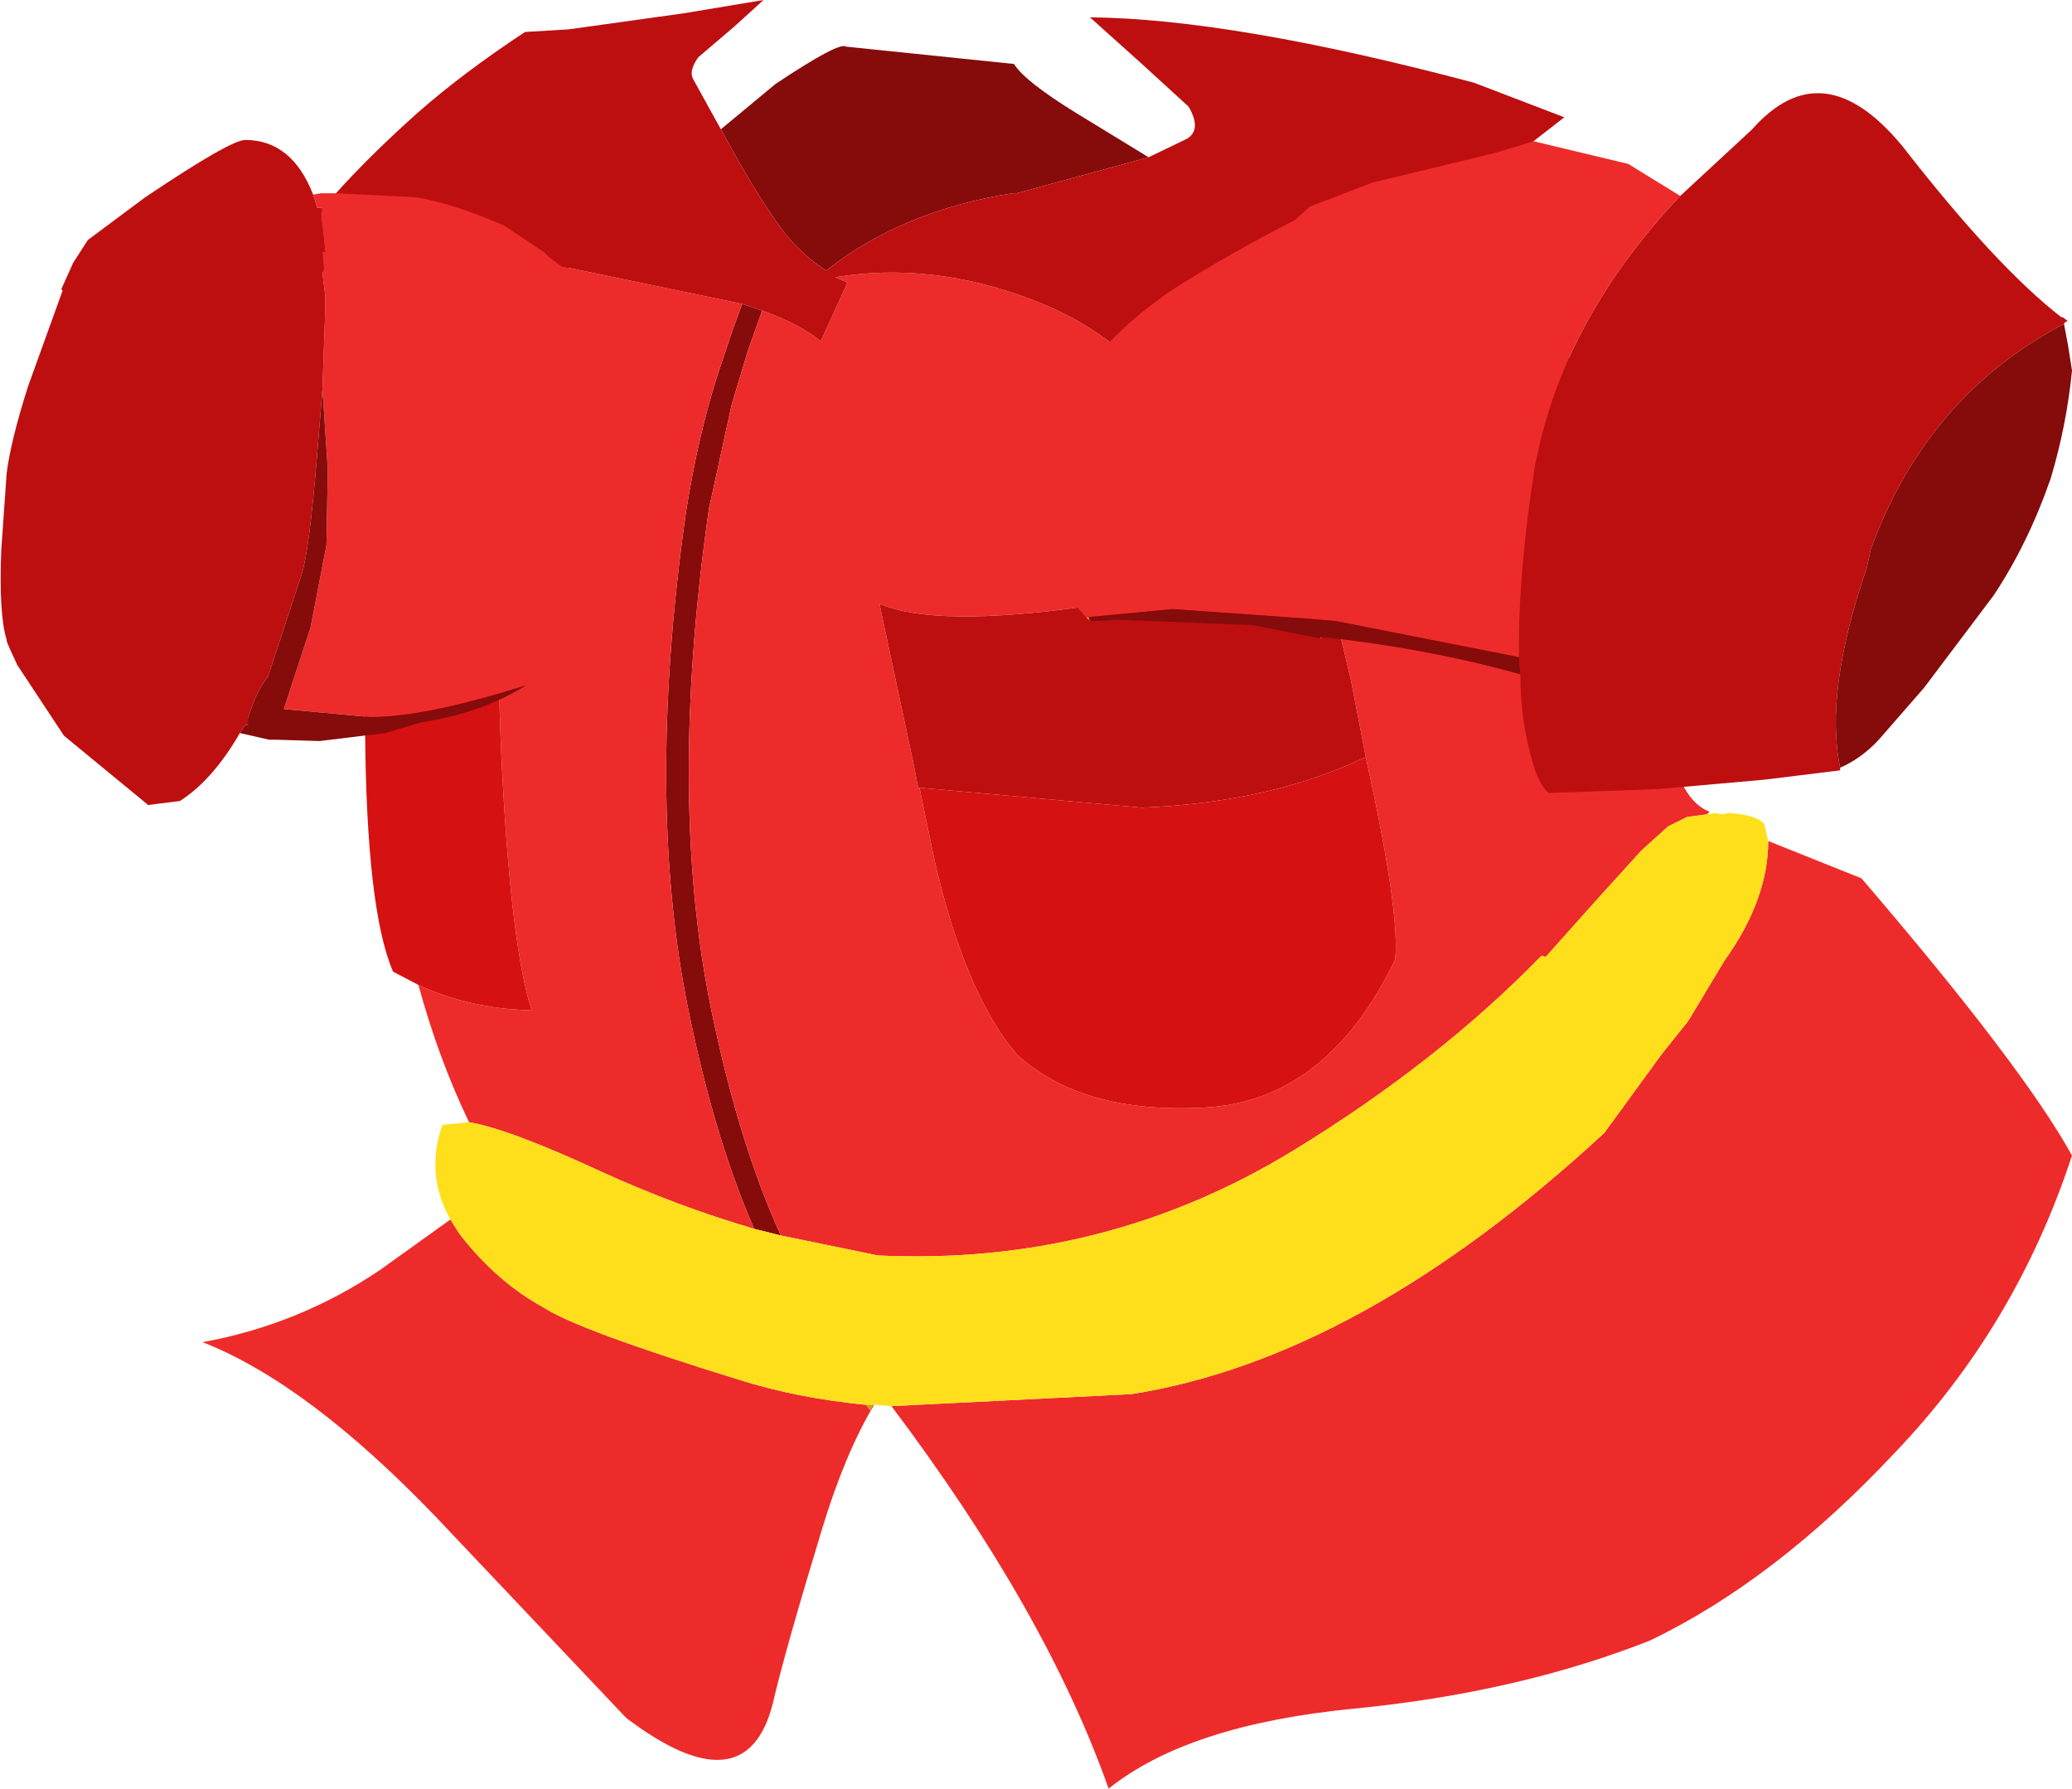
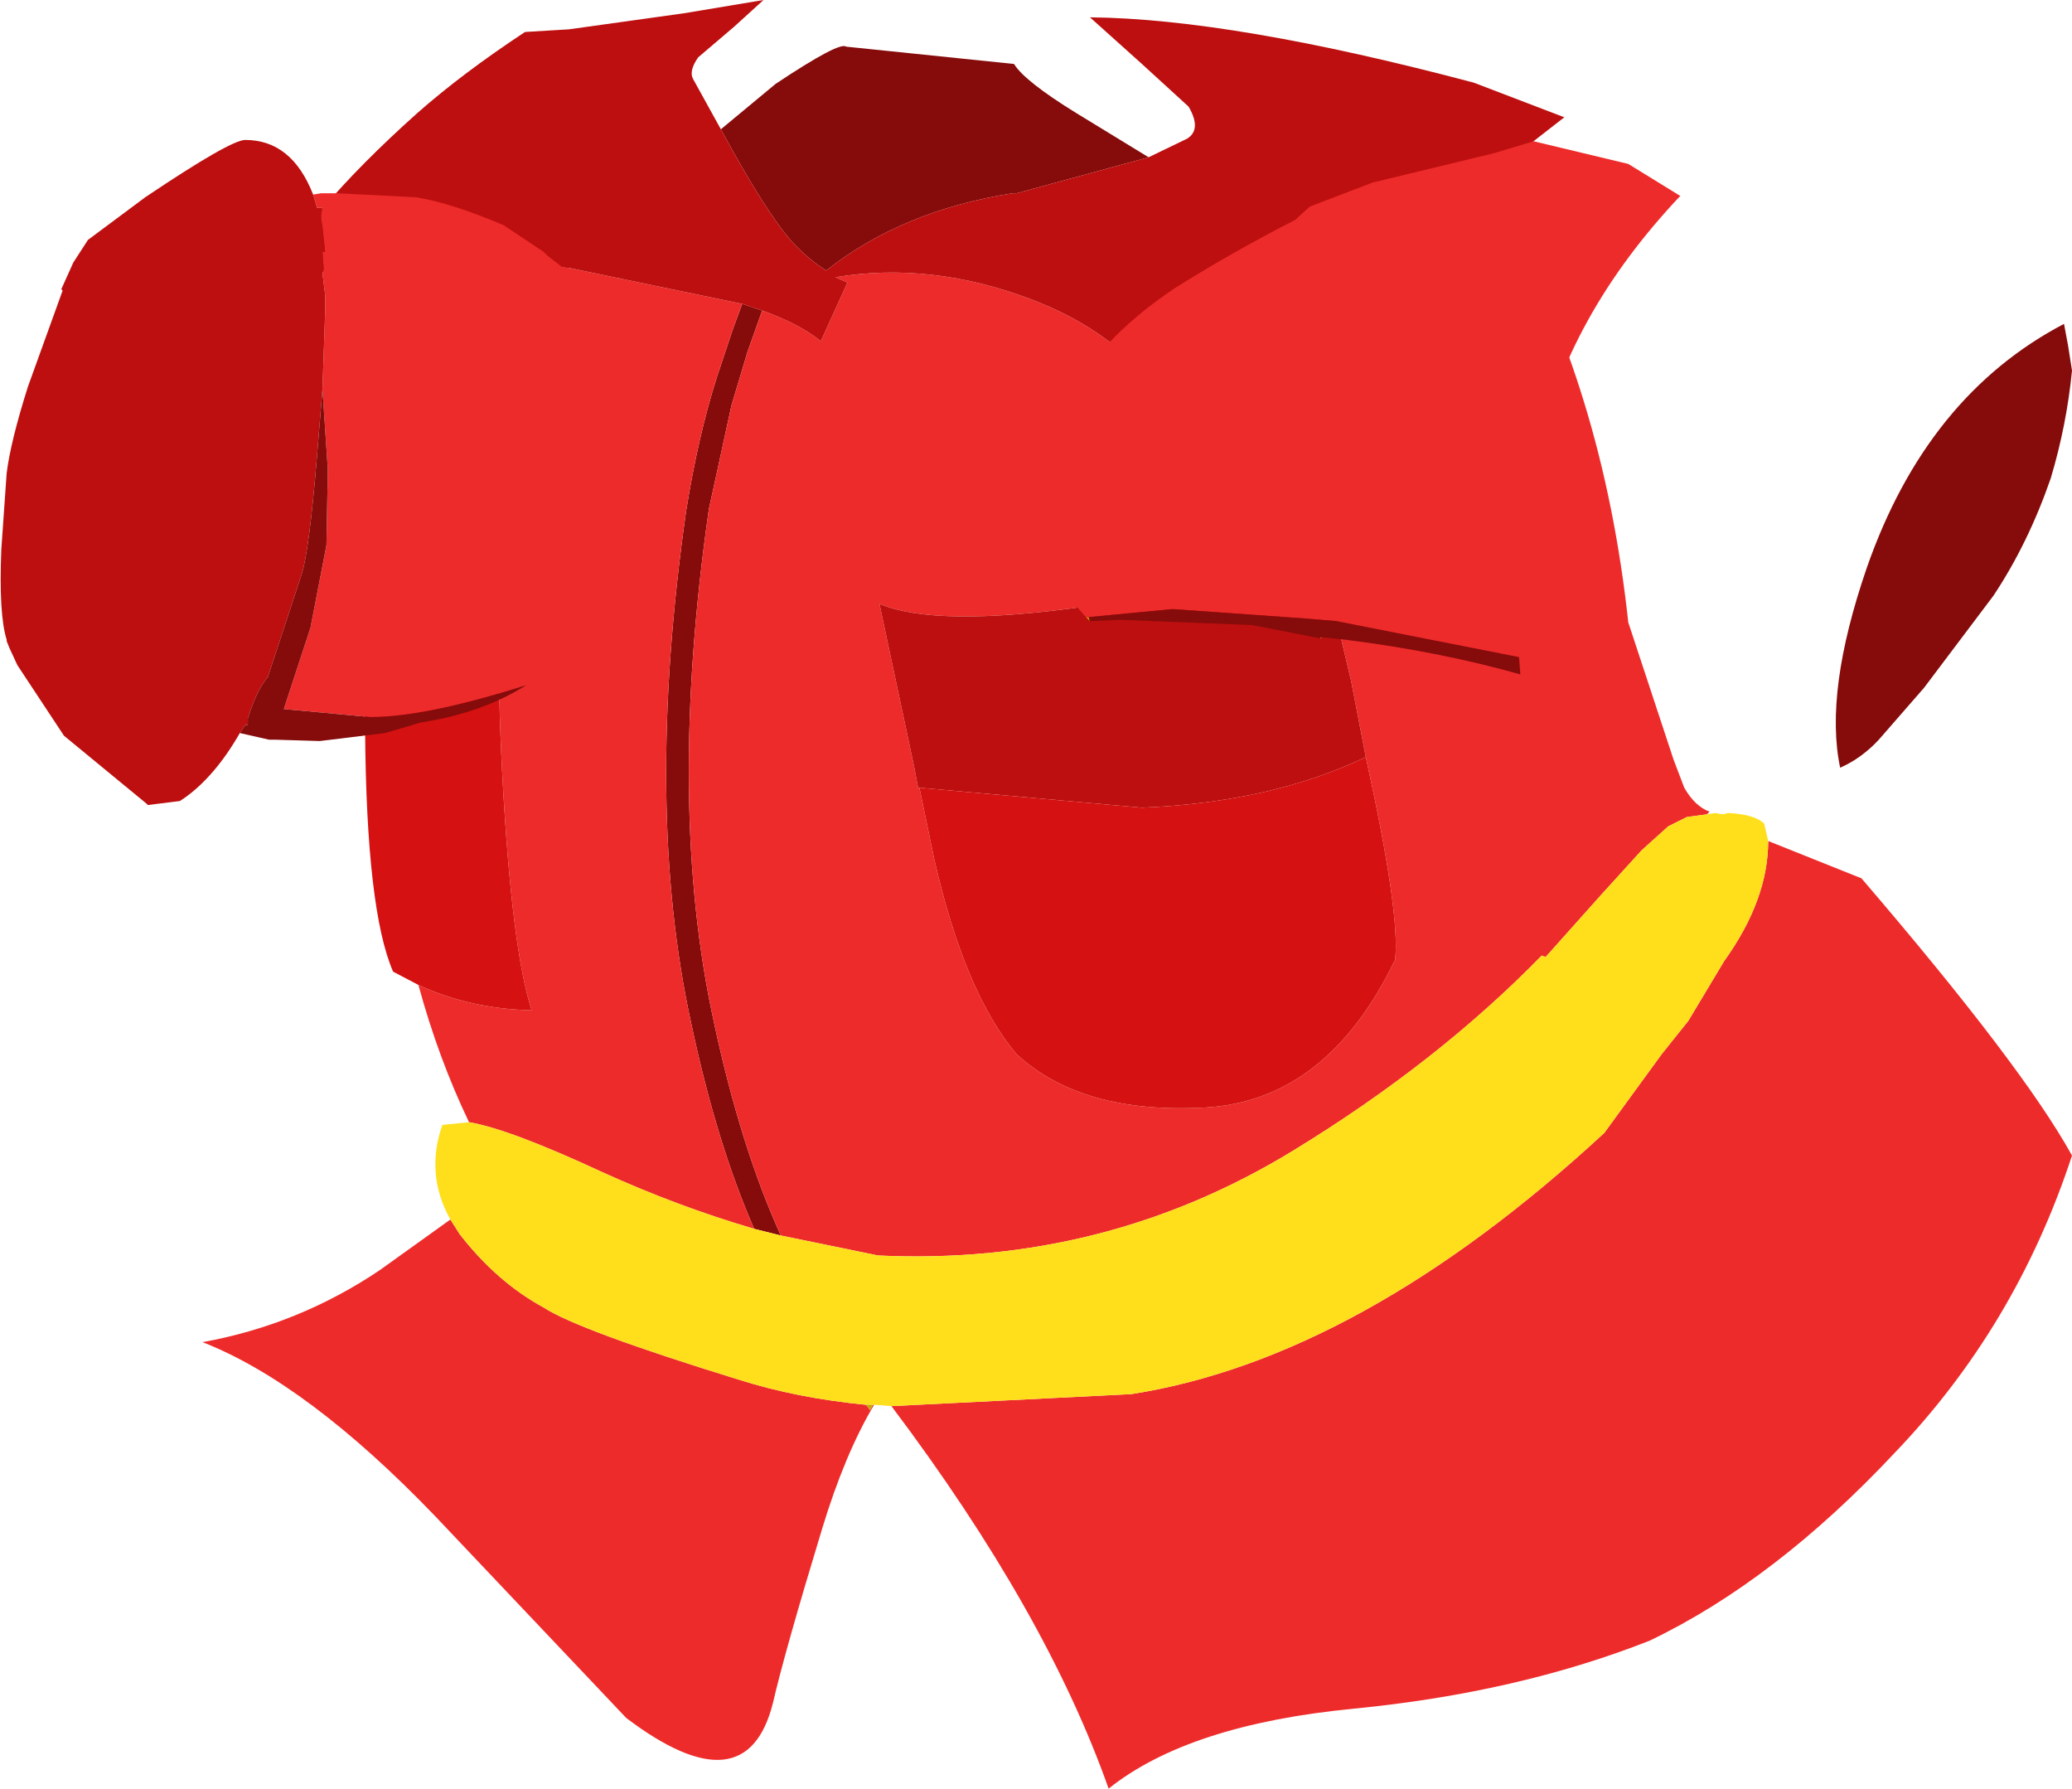
<svg xmlns="http://www.w3.org/2000/svg" height="67.1px" width="77.75px">
  <g transform="matrix(1.0, 0.0, 0.0, 1.0, 0.0, 0.0)">
    <path d="M14.5 16.5 L15.15 14.35 Q15.8 12.25 16.95 9.75 L15.65 13.55 Q15.25 15.1 15.0 16.8 L14.5 16.5 M27.05 4.85 L29.1 3.15 Q31.5 1.55 31.75 1.75 L38.05 2.4 Q38.45 3.05 40.4 4.25 L43.1 5.9 38.15 7.25 38.1 7.25 38.0 7.25 Q33.85 7.9 31.0 10.15 30.3 9.7 29.75 9.1 L29.7 9.05 Q28.7 7.9 27.05 4.85 M28.6 11.65 L28.05 13.2 27.45 15.2 26.6 19.1 Q25.0 30.25 26.8 38.4 27.8 43.05 29.3 46.35 L28.3 46.1 Q26.9 42.9 25.95 38.45 24.15 30.3 25.75 19.15 26.2 16.35 26.9 14.15 L27.5 12.35 27.85 11.4 28.6 11.65" fill="#860b0b" fill-rule="evenodd" stroke="none" />
    <path d="M55.55 6.85 L56.35 7.85 Q60.15 14.55 61.1 23.35 L62.8 28.5 63.2 29.55 Q63.6 30.25 64.15 30.45 L64.05 30.55 63.3 30.65 62.6 31.0 61.6 31.9 60.1 33.55 58.0 35.9 57.85 35.85 Q53.95 39.85 48.55 43.15 41.45 47.5 32.95 47.1 L29.3 46.35 Q27.8 43.05 26.8 38.4 25.0 30.25 26.6 19.1 L27.45 15.2 28.05 13.2 28.6 11.65 Q30.0 12.15 30.8 12.8 L31.8 10.6 31.35 10.4 Q34.95 9.8 38.75 11.25 41.35 12.25 42.9 14.0 L43.05 14.2 Q43.9 15.25 44.4 16.6 46.05 13.9 48.6 11.65 51.25 9.2 54.9 7.2 L55.55 6.85 M66.35 31.55 L69.85 32.95 Q75.9 40.0 77.75 43.35 75.65 49.75 71.1 54.5 66.6 59.3 61.9 61.55 56.95 63.5 50.8 64.1 44.6 64.7 41.6 67.1 39.25 60.45 33.45 52.75 L42.45 52.3 Q51.05 50.95 60.2 42.5 L62.35 39.55 63.35 38.3 64.7 36.05 Q66.35 33.75 66.35 31.55 M32.8 52.7 Q31.7 54.55 30.85 57.35 29.45 61.95 29.0 63.9 28.0 67.85 23.5 64.45 L16.35 56.9 Q11.55 51.9 7.6 50.35 11.2 49.7 14.25 47.65 L16.9 45.75 17.25 46.3 Q18.65 48.1 20.4 49.05 21.7 49.9 27.7 51.75 29.9 52.45 32.5 52.7 L32.65 52.9 32.75 52.7 32.8 52.7 M17.6 42.1 Q16.45 39.7 15.7 36.95 17.65 37.85 19.95 37.9 19.2 35.6 18.85 29.1 18.5 22.65 19.1 18.8 18.0 18.5 16.35 17.55 L15.0 16.8 Q15.25 15.1 15.65 13.55 L16.95 9.75 21.35 10.05 27.85 11.4 27.5 12.35 26.9 14.15 Q26.2 16.35 25.75 19.15 24.15 30.3 25.95 38.45 26.9 42.9 28.3 46.1 25.4 45.25 22.55 43.95 19.1 42.35 17.6 42.1 M51.25 28.4 L50.7 25.55 50.25 23.65 Q50.0 22.5 50.05 20.85 L45.1 22.0 40.75 22.75 Q35.1 23.55 33.0 22.65 L34.3 28.75 34.45 29.55 34.5 29.55 35.05 32.2 Q36.2 37.25 38.15 39.55 40.6 41.8 45.2 41.55 49.8 41.3 52.35 36.0 52.55 34.3 51.25 28.4" fill="#ee2b2b" fill-rule="evenodd" stroke="none" />
    <path d="M16.95 9.75 Q12.8 9.7 10.05 10.85 11.4 8.05 15.65 4.25 17.35 2.75 19.7 1.2 L21.35 1.1 25.65 0.5 28.65 0.0 27.55 1.0 26.2 2.15 Q25.85 2.65 26.0 2.95 L27.05 4.85 Q28.7 7.9 29.7 9.05 L29.75 9.1 Q30.3 9.7 31.0 10.15 33.85 7.9 38.0 7.25 L38.1 7.25 38.15 7.25 43.1 5.9 44.55 5.2 Q45.1 4.85 44.6 4.0 L42.85 2.4 40.9 0.65 Q46.25 0.7 55.3 3.1 L58.7 4.4 55.55 6.85 54.9 7.2 Q51.25 9.2 48.6 11.65 46.05 13.9 44.4 16.6 43.9 15.25 43.05 14.2 L42.9 14.0 Q41.35 12.25 38.75 11.25 34.95 9.8 31.35 10.4 L31.8 10.6 30.8 12.8 Q30.0 12.15 28.6 11.65 L27.85 11.4 21.35 10.05 16.95 9.75 M34.5 29.55 L34.45 29.55 34.3 28.75 33.0 22.65 Q35.1 23.55 40.75 22.75 L45.1 22.0 50.05 20.85 Q50.0 22.5 50.25 23.65 L50.7 25.55 51.25 28.4 Q47.7 30.1 42.85 30.3 L34.5 29.55" fill="#bd0f0f" fill-rule="evenodd" stroke="none" />
    <path d="M15.7 36.95 L14.75 36.45 Q13.75 34.15 13.7 27.4 13.65 22.75 14.1 19.3 L14.3 17.6 14.45 16.85 14.5 16.55 14.5 16.5 15.0 16.8 16.35 17.55 Q18.0 18.5 19.1 18.8 18.5 22.65 18.85 29.1 19.2 35.6 19.95 37.9 17.65 37.85 15.7 36.95 M34.5 29.55 L42.85 30.3 Q47.7 30.1 51.25 28.4 52.55 34.3 52.35 36.0 49.8 41.3 45.2 41.55 40.6 41.8 38.15 39.55 36.2 37.25 35.05 32.2 L34.5 29.55" fill="#d51111" fill-rule="evenodd" stroke="none" />
    <path d="M64.05 30.55 L64.35 30.5 64.65 30.55 64.85 30.5 Q65.85 30.55 66.2 30.9 L66.35 31.55 Q66.35 33.75 64.7 36.05 L63.35 38.3 62.35 39.55 60.2 42.5 Q51.05 50.95 42.45 52.3 L33.45 52.75 32.8 52.7 32.75 52.7 32.5 52.7 Q29.9 52.45 27.7 51.75 21.7 49.9 20.4 49.05 18.65 48.1 17.25 46.3 L16.9 45.75 Q15.95 44.05 16.6 42.2 L17.6 42.1 Q19.1 42.35 22.55 43.95 25.4 45.25 28.3 46.1 L29.3 46.35 32.95 47.1 Q41.45 47.5 48.55 43.15 53.95 39.85 57.85 35.85 L58.0 35.9 60.1 33.55 61.6 31.9 62.6 31.0 63.3 30.65 64.05 30.55" fill="#ffdf1b" fill-rule="evenodd" stroke="none" />
    <path d="M32.5 52.7 L32.75 52.7 32.65 52.9 32.5 52.7" fill="#c5a901" fill-rule="evenodd" stroke="none" />
    <path d="M11.75 7.3 L12.05 7.25 12.3 7.25 12.65 7.25 15.6 7.4 Q16.9 7.6 18.9 8.45 L20.4 9.45 20.55 9.6 21.2 10.1 22.0 10.8 22.55 11.15 Q23.2 11.5 23.4 12.1 L23.75 13.15 24.0 15.1 Q24.0 22.9 19.75 25.7 16.0 26.9 13.9 26.9 L10.65 26.6 11.65 23.55 12.25 20.45 12.3 17.6 12.1 14.6 12.2 11.75 12.2 11.1 12.2 11.05 12.1 10.25 12.15 10.1 12.1 9.45 12.2 9.45 12.1 8.5 12.05 8.2 12.05 8.15 12.05 8.05 12.1 7.8 11.9 7.8 11.75 7.3" fill="#ee2b2b" fill-rule="evenodd" stroke="none" />
    <path d="M9.0 27.5 Q8.05 29.15 6.9 29.95 L6.75 30.05 6.35 30.1 5.55 30.2 5.5 30.15 2.4 27.6 0.65 24.95 0.35 24.3 0.25 24.05 0.25 24.0 Q-0.05 23.05 0.05 20.6 L0.25 17.75 Q0.4 16.55 1.05 14.5 L2.35 10.9 2.3 10.85 2.75 9.85 3.3 9.0 5.45 7.4 Q8.65 5.25 9.2 5.25 10.95 5.25 11.75 7.3 L11.9 7.8 12.1 7.8 12.05 8.05 12.05 8.15 12.05 8.2 12.1 8.5 12.2 9.45 12.1 9.45 12.15 10.1 12.1 10.25 12.2 11.05 12.2 11.1 12.2 11.75 12.1 14.6 11.9 17.05 Q11.6 20.75 11.3 21.6 L10.05 25.4 Q9.7 25.8 9.4 26.65 L9.3 26.95 9.3 27.05 9.3 27.2 9.2 27.2 9.0 27.5" fill="#bd0f0f" fill-rule="evenodd" stroke="none" />
    <path d="M19.75 25.7 Q18.1 26.75 15.8 27.1 L15.3 27.25 14.45 27.5 12.0 27.8 10.35 27.75 10.1 27.75 9.0 27.5 9.2 27.2 9.3 27.2 9.3 27.05 9.3 26.95 9.4 26.65 Q9.7 25.8 10.05 25.4 L11.3 21.6 Q11.6 20.75 11.9 17.05 L12.1 14.6 12.3 17.6 12.25 20.45 11.65 23.55 10.65 26.6 13.9 26.9 Q16.0 26.9 19.75 25.7" fill="#860b0b" fill-rule="evenodd" stroke="none" />
    <path d="M49.55 23.9 L49.6 23.95 49.55 23.95 49.55 23.9 M40.9 23.3 L40.75 23.15 40.85 23.15 40.9 23.3" fill="#c5a901" fill-rule="evenodd" stroke="none" />
    <path d="M40.75 23.15 Q39.0 21.25 39.0 19.2 39.0 14.2 44.1 10.8 46.25 9.45 48.6 8.25 L49.15 7.75 51.5 6.85 56.05 5.75 57.55 5.3 61.1 6.15 63.05 7.35 Q58.8 11.85 57.7 17.0 L57.6 17.45 Q56.95 21.6 57.0 24.65 L50.15 23.3 48.95 23.2 44.0 22.85 40.85 23.15 40.75 23.15" fill="#ee2b2b" fill-rule="evenodd" stroke="none" />
-     <path d="M63.05 7.35 L65.75 4.85 Q68.4 1.85 71.4 5.5 74.9 10.0 77.35 11.9 L77.4 11.9 77.6 12.05 Q77.5 12.05 77.45 12.15 72.3 14.85 70.2 20.6 L70.05 21.3 Q68.45 25.95 69.05 28.8 L69.05 28.9 66.2 29.25 62.25 29.6 60.95 29.65 58.1 29.75 Q57.7 29.35 57.5 28.55 57.05 27.05 57.05 25.3 L57.0 24.65 Q56.95 21.6 57.6 17.45 L57.7 17.0 Q58.8 11.85 63.05 7.35" fill="#bd0f0f" fill-rule="evenodd" stroke="none" />
-     <path d="M77.45 12.15 L77.6 12.95 77.75 13.9 Q77.55 15.95 76.95 17.95 76.1 20.4 74.8 22.35 L72.2 25.8 70.5 27.75 Q69.85 28.45 69.05 28.8 68.45 25.95 70.05 21.3 L70.2 20.6 Q72.3 14.85 77.45 12.15 M57.05 25.3 Q54.05 24.45 50.5 24.0 L49.55 23.9 49.55 23.95 47.0 23.45 42.0 23.25 40.9 23.3 40.85 23.15 44.0 22.85 48.95 23.2 50.15 23.3 57.0 24.65 57.05 25.3" fill="#860b0b" fill-rule="evenodd" stroke="none" />
+     <path d="M77.45 12.15 L77.6 12.95 77.75 13.9 Q77.55 15.95 76.95 17.95 76.1 20.4 74.8 22.35 L72.2 25.8 70.5 27.75 Q69.85 28.45 69.05 28.8 68.45 25.95 70.05 21.3 Q72.3 14.85 77.45 12.15 M57.05 25.3 Q54.05 24.45 50.5 24.0 L49.55 23.9 49.55 23.95 47.0 23.45 42.0 23.25 40.9 23.3 40.85 23.15 44.0 22.85 48.95 23.2 50.15 23.3 57.0 24.65 57.05 25.3" fill="#860b0b" fill-rule="evenodd" stroke="none" />
  </g>
</svg>